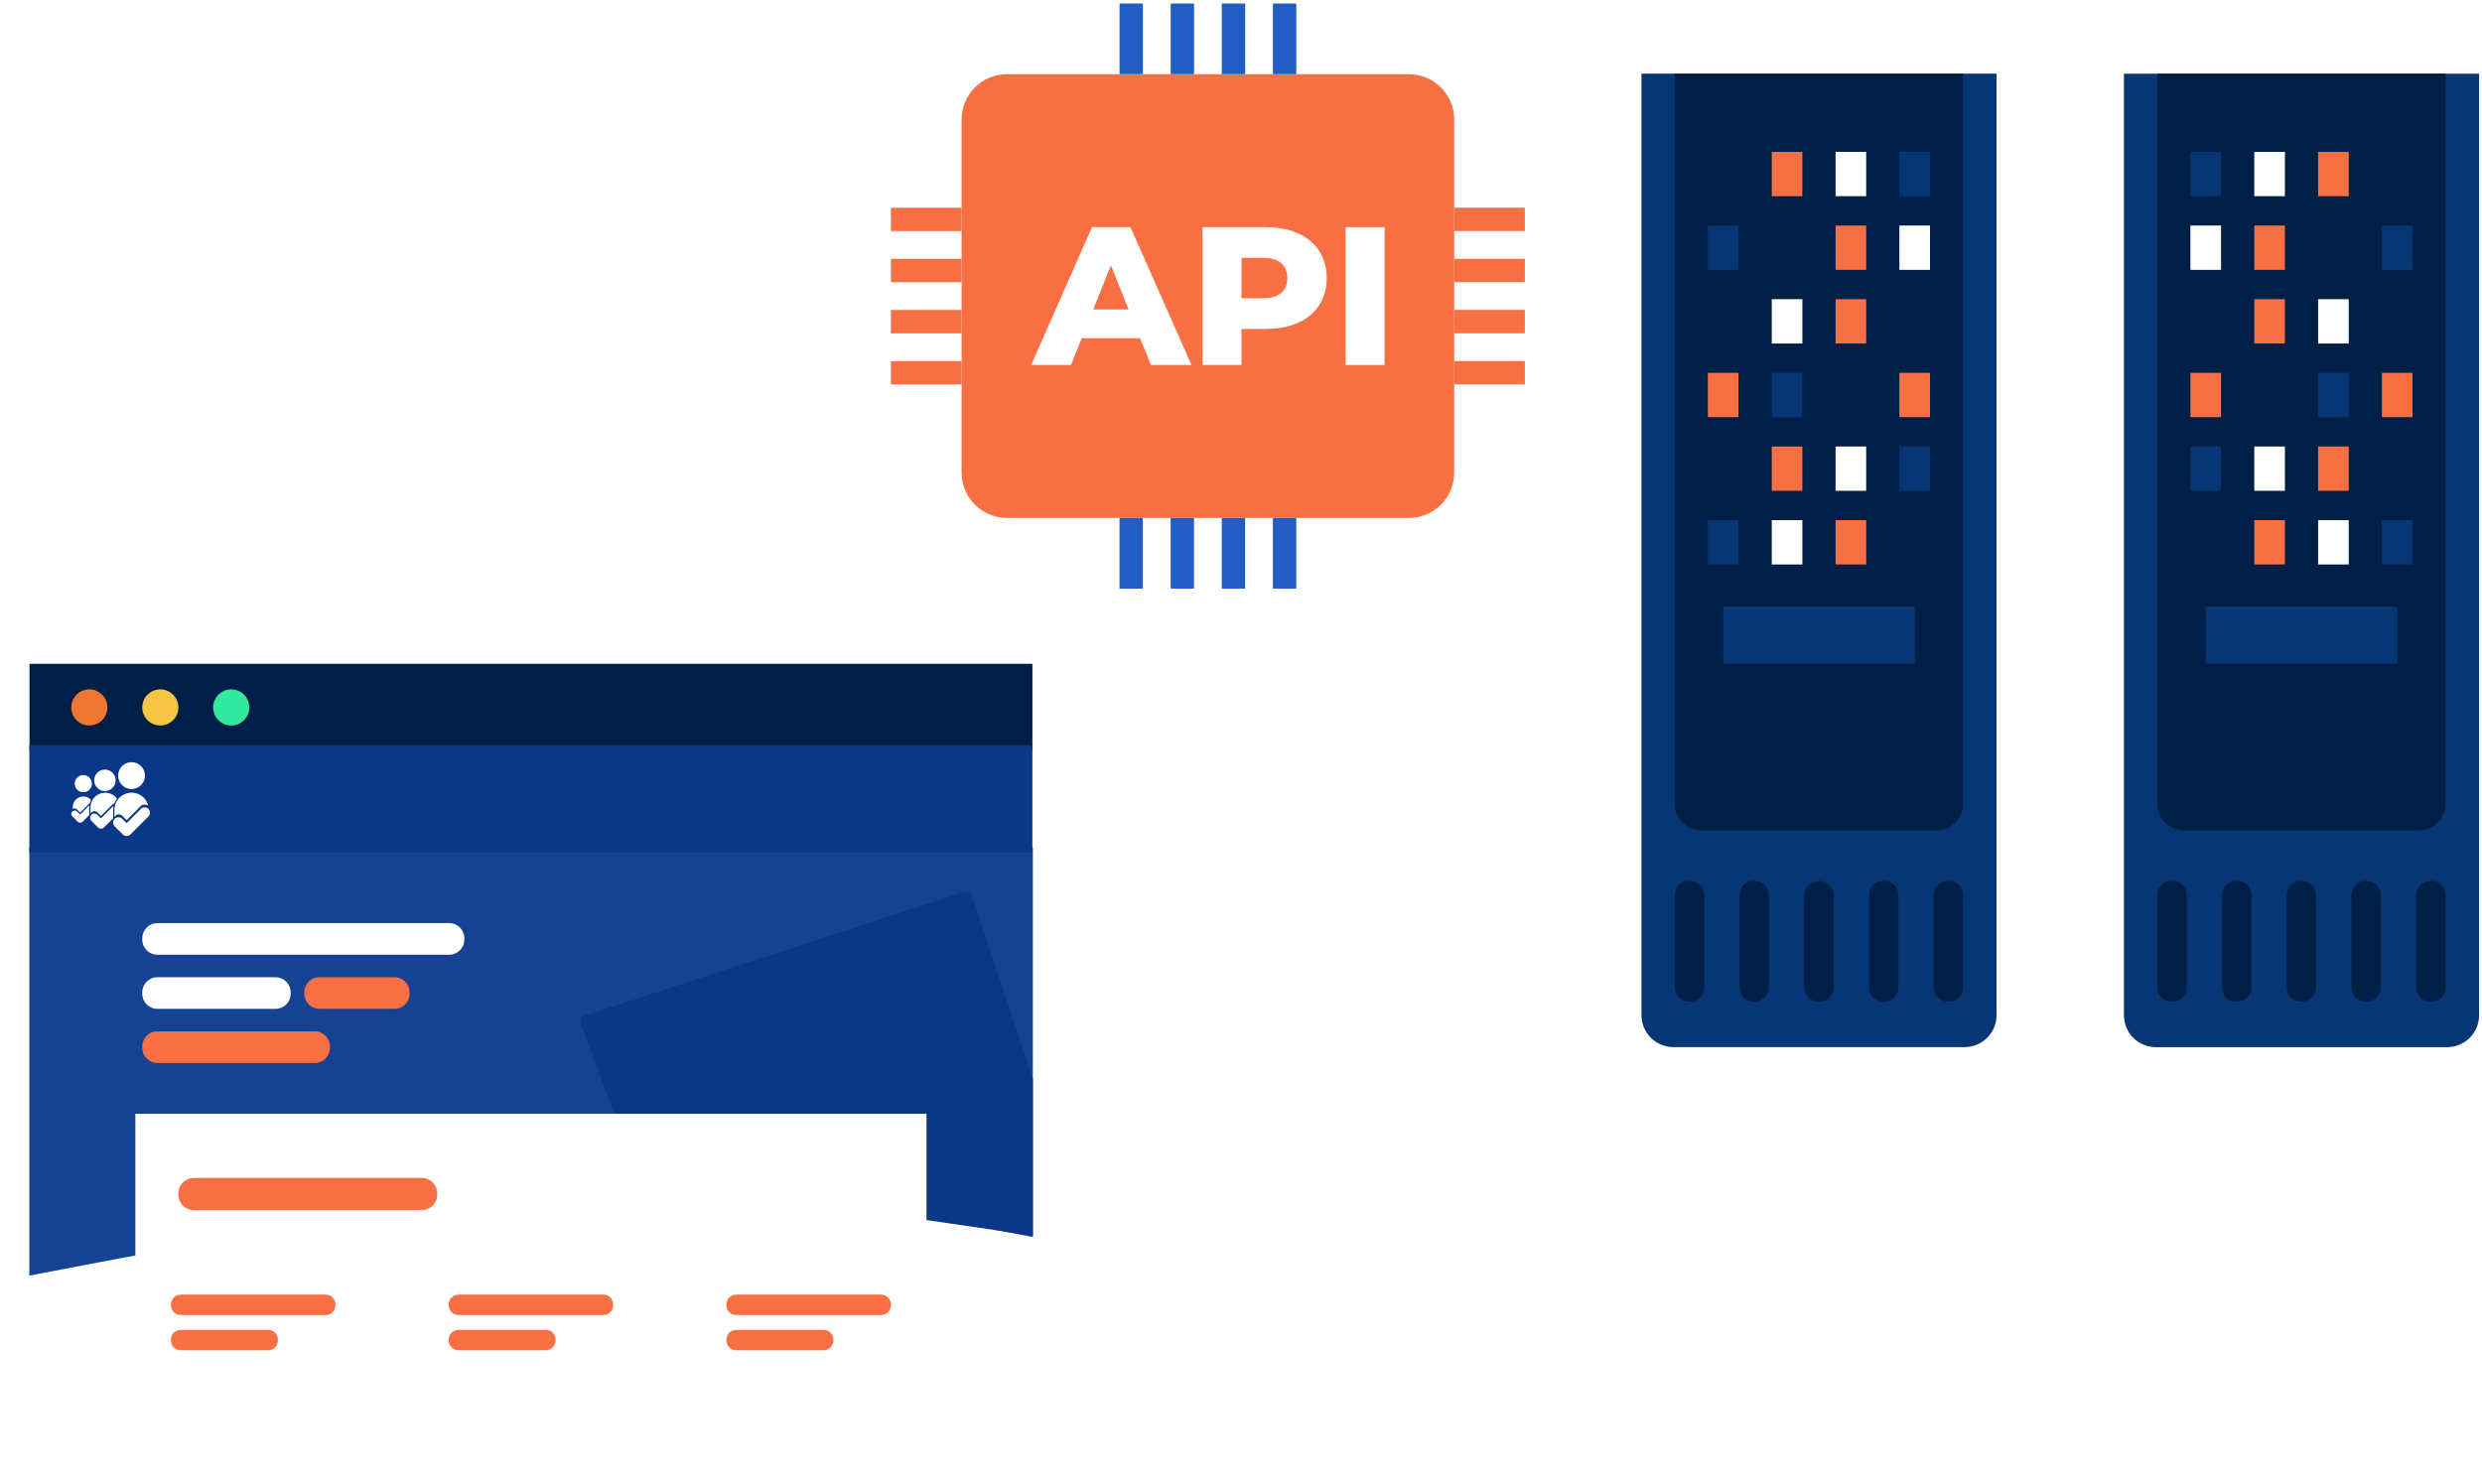
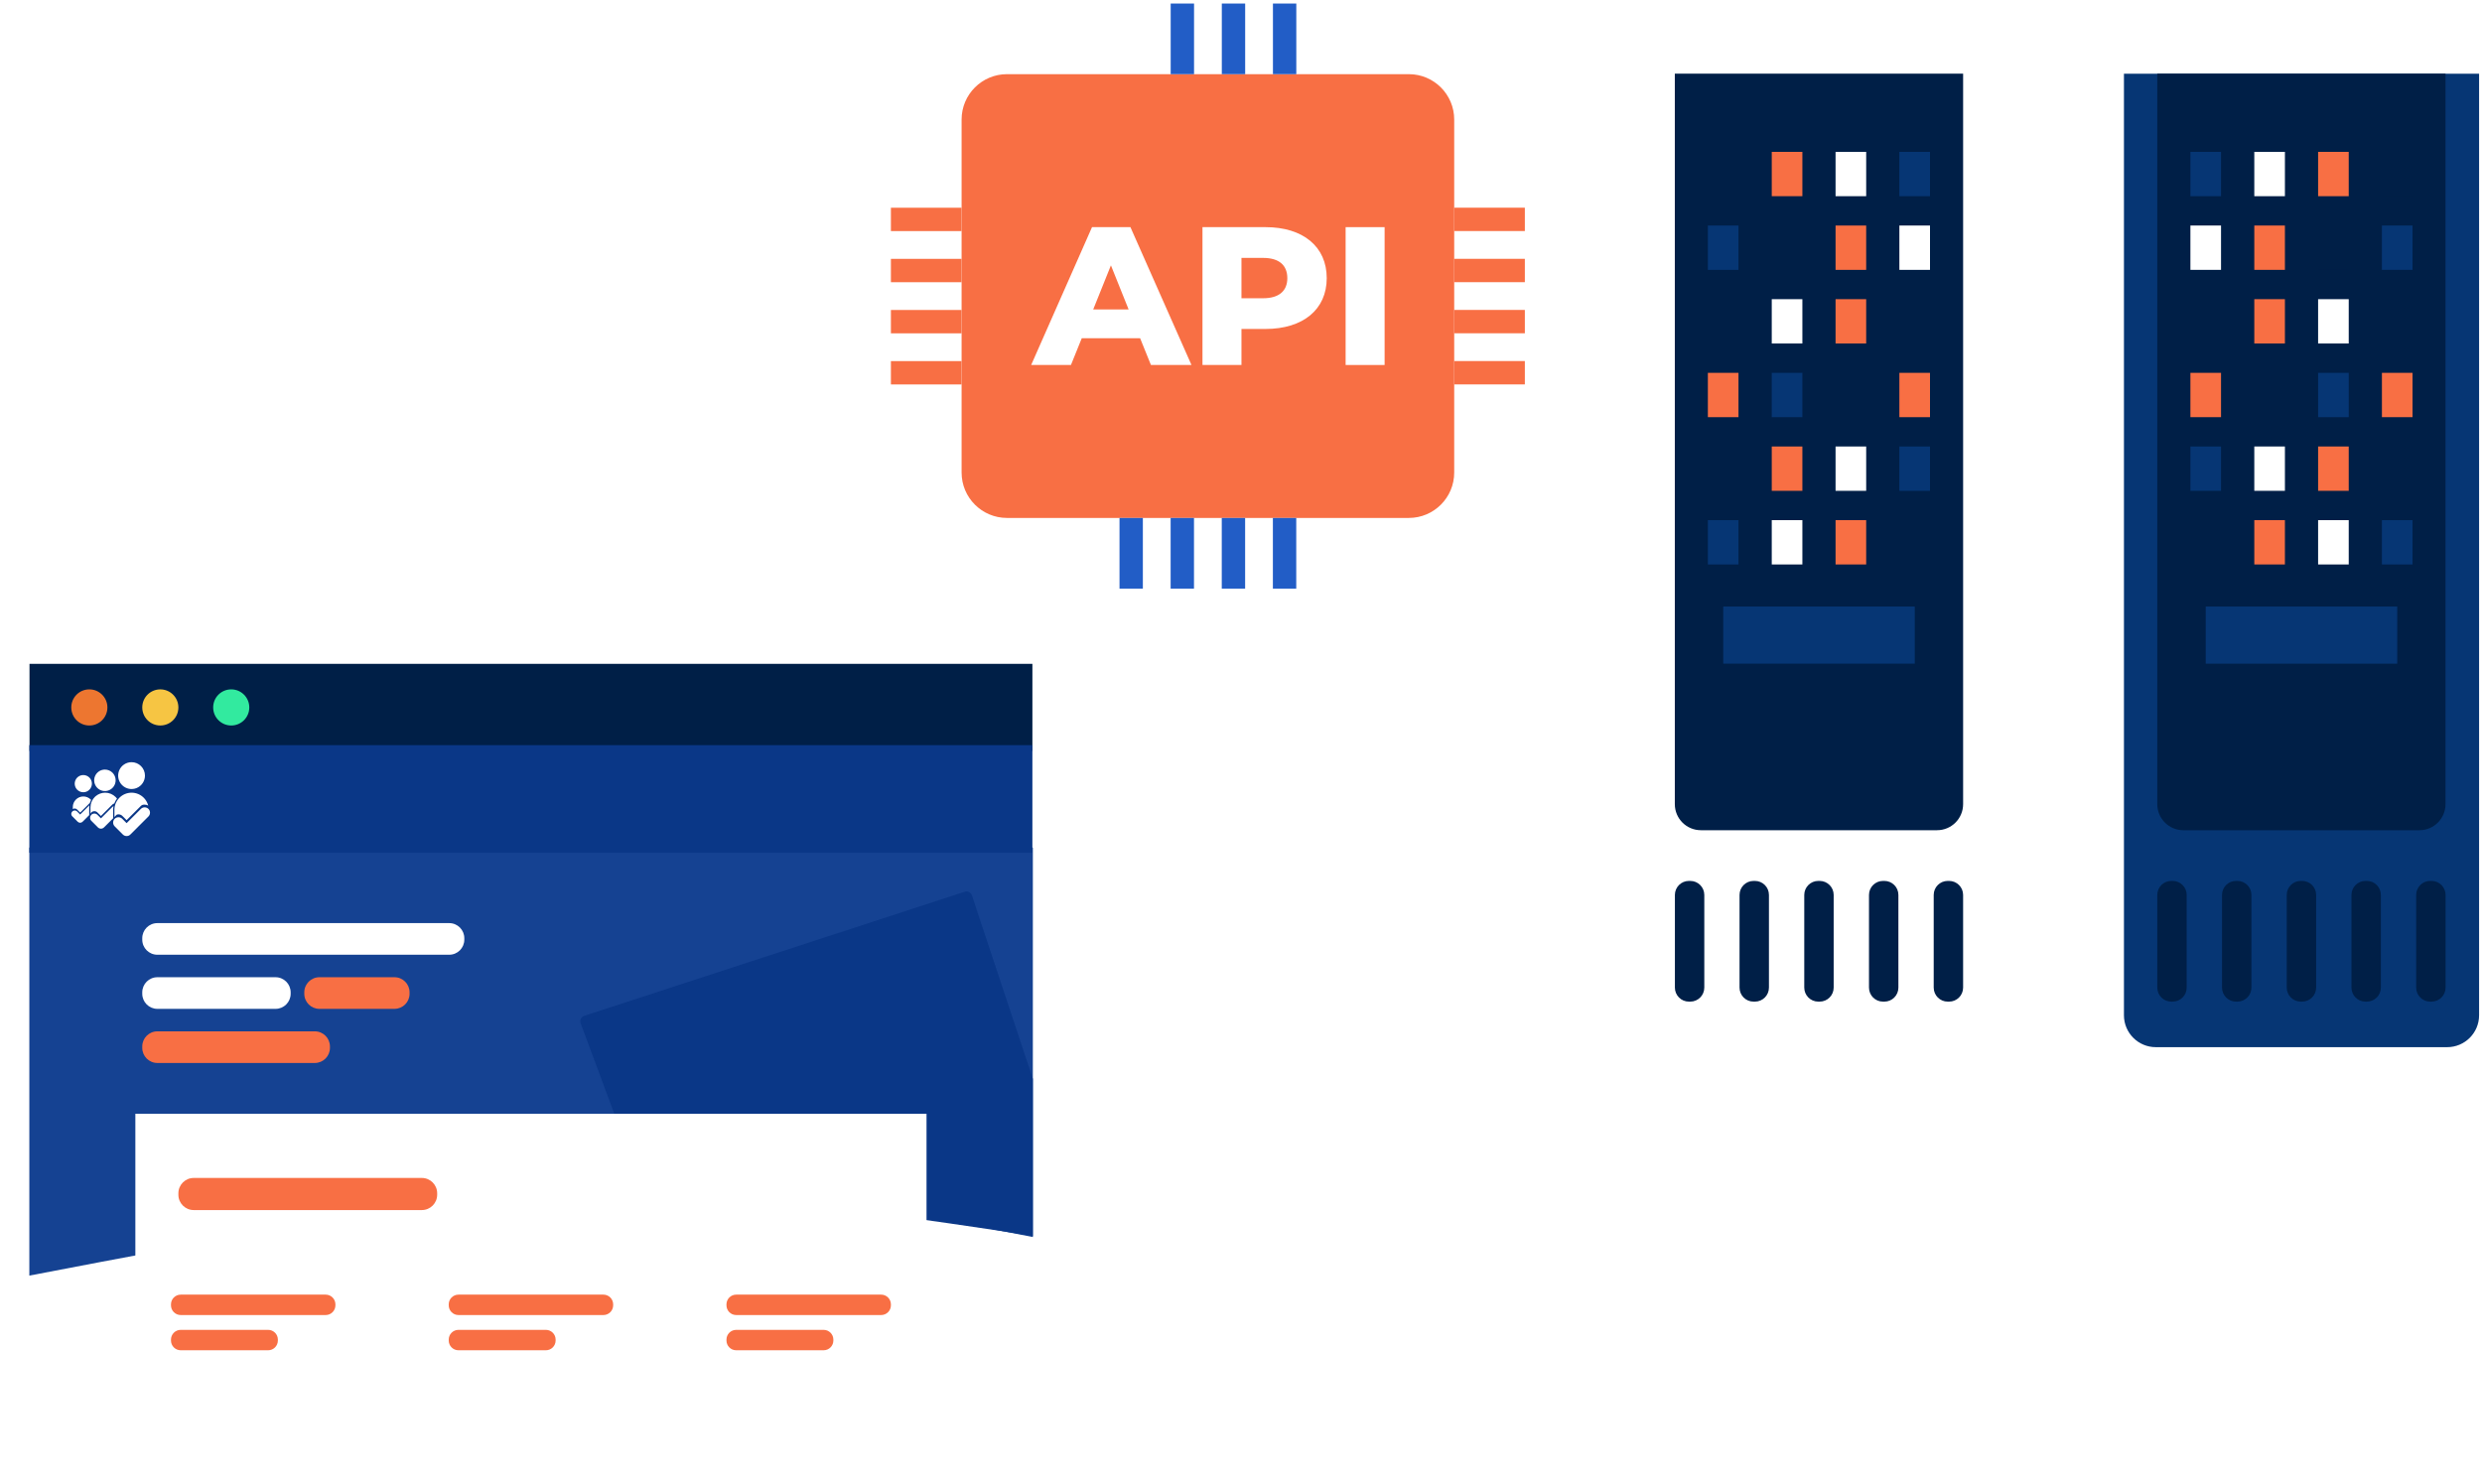
<svg xmlns="http://www.w3.org/2000/svg" width="413" height="247" viewBox="0 0 413 247" fill="none">
-   <path d="M273.125 12.26H332.221V168.952C332.221 171.89 329.837 174.261 326.911 174.261H278.447C275.509 174.261 273.138 171.878 273.138 168.952V12.26H273.125Z" fill="#063674" />
  <path d="M278.699 12.26H326.659V133.83C326.659 136.226 324.717 138.168 322.321 138.168H283.025C280.629 138.168 278.687 136.226 278.687 133.83V12.26H278.699Z" fill="#001F47" />
  <path d="M281.259 146.606H281.032C279.744 146.606 278.699 147.65 278.699 148.939V164.362C278.699 165.651 279.744 166.695 281.032 166.695H281.259C282.548 166.695 283.592 165.651 283.592 164.362V148.939C283.592 147.65 282.548 146.606 281.259 146.606Z" fill="#001F47" />
  <path d="M292.016 146.606H291.789C290.501 146.606 289.456 147.65 289.456 148.939V164.362C289.456 165.651 290.501 166.695 291.789 166.695H292.016C293.305 166.695 294.349 165.651 294.349 164.362V148.939C294.349 147.65 293.305 146.606 292.016 146.606Z" fill="#001F47" />
  <path d="M302.786 146.606H302.559C301.271 146.606 300.226 147.65 300.226 148.939V164.362C300.226 165.651 301.271 166.695 302.559 166.695H302.786C304.075 166.695 305.119 165.651 305.119 164.362V148.939C305.119 147.65 304.075 146.606 302.786 146.606Z" fill="#001F47" />
  <path d="M313.556 146.606H313.329C312.04 146.606 310.996 147.65 310.996 148.939V164.362C310.996 165.651 312.04 166.695 313.329 166.695H313.556C314.844 166.695 315.889 165.651 315.889 164.362V148.939C315.889 147.65 314.844 146.606 313.556 146.606Z" fill="#001F47" />
  <path d="M324.325 146.606H324.098C322.81 146.606 321.765 147.65 321.765 148.939V164.362C321.765 165.651 322.81 166.695 324.098 166.695H324.325C325.614 166.695 326.658 165.651 326.658 164.362V148.939C326.658 147.65 325.614 146.606 324.325 146.606Z" fill="#001F47" />
  <path d="M289.28 25.274H284.186V32.651H289.28V25.274Z" fill="#001F47" />
  <path d="M299.912 25.274H294.817V32.651H299.912V25.274Z" fill="#F86F44" />
  <path d="M310.529 25.274H305.434V32.651H310.529V25.274Z" fill="white" />
  <path d="M321.148 25.274H316.053V32.651H321.148V25.274Z" fill="#063674" />
  <path d="M289.28 37.533H284.186V44.911H289.28V37.533Z" fill="#063674" />
  <path d="M299.912 37.533H294.817V44.911H299.912V37.533Z" fill="#001F47" />
  <path d="M310.529 37.533H305.434V44.911H310.529V37.533Z" fill="#F86F44" />
  <path d="M321.148 37.533H316.053V44.911H321.148V37.533Z" fill="white" />
  <path d="M289.28 49.79H284.186V57.167H289.28V49.79Z" fill="#001F47" />
  <path d="M299.912 49.79H294.817V57.167H299.912V49.79Z" fill="white" />
  <path d="M310.529 49.79H305.434V57.167H310.529V49.79Z" fill="#F86F44" />
  <path d="M321.148 49.79H316.053V57.167H321.148V49.79Z" fill="#001F47" />
  <path d="M289.28 62.049H284.186V69.427H289.28V62.049Z" fill="#F86F44" />
  <path d="M299.912 62.049H294.817V69.427H299.912V62.049Z" fill="#063674" />
  <path d="M310.529 62.049H305.434V69.427H310.529V62.049Z" fill="#001F47" />
  <path d="M321.148 62.049H316.053V69.427H321.148V62.049Z" fill="#F86F44" />
  <path d="M289.28 74.307H284.186V81.685H289.28V74.307Z" fill="#001F47" />
  <path d="M299.912 74.307H294.817V81.685H299.912V74.307Z" fill="#F86F44" />
  <path d="M310.529 74.307H305.434V81.685H310.529V74.307Z" fill="white" />
  <path d="M321.148 74.307H316.053V81.685H321.148V74.307Z" fill="#063674" />
  <path d="M289.28 86.564H284.186V93.941H289.28V86.564Z" fill="#063674" />
  <path d="M299.912 86.564H294.817V93.941H299.912V86.564Z" fill="white" />
  <path d="M310.529 86.564H305.434V93.941H310.529V86.564Z" fill="#F86F44" />
  <path d="M321.148 86.564H316.053V93.941H321.148V86.564Z" fill="#001F47" />
  <path d="M318.614 100.94H286.746V110.449H318.614V100.94Z" fill="#063674" />
  <path d="M407.193 174.274H358.729C355.79 174.274 353.42 171.891 353.42 168.965V12.274H412.515V168.965C412.515 171.904 410.131 174.274 407.205 174.274H407.193Z" fill="#063674" />
  <path d="M402.601 138.169H363.305C360.909 138.169 358.967 136.227 358.967 133.831V12.261H406.927V133.831C406.927 136.227 404.985 138.169 402.589 138.169H402.601Z" fill="#001F47" />
  <path d="M404.379 166.694H404.606C405.895 166.694 406.939 165.65 406.939 164.361V148.938C406.939 147.65 405.895 146.605 404.606 146.605H404.379C403.091 146.605 402.046 147.65 402.046 148.938V164.361C402.046 165.65 403.091 166.694 404.379 166.694Z" fill="#001F47" />
  <path d="M393.611 166.694H393.838C395.127 166.694 396.171 165.65 396.171 164.361V148.938C396.171 147.65 395.127 146.605 393.838 146.605H393.611C392.323 146.605 391.278 147.65 391.278 148.938V164.361C391.278 165.65 392.323 166.694 393.611 166.694Z" fill="#001F47" />
  <path d="M382.841 166.694H383.068C384.357 166.694 385.401 165.65 385.401 164.361V148.938C385.401 147.65 384.357 146.605 383.068 146.605H382.841C381.553 146.605 380.508 147.65 380.508 148.938V164.361C380.508 165.65 381.553 166.694 382.841 166.694Z" fill="#001F47" />
  <path d="M372.072 166.694H372.299C373.587 166.694 374.632 165.65 374.632 164.361V148.938C374.632 147.65 373.587 146.605 372.299 146.605H372.072C370.783 146.605 369.739 147.65 369.739 148.938V164.361C369.739 165.65 370.783 166.694 372.072 166.694Z" fill="#001F47" />
  <path d="M361.301 166.694H361.528C362.816 166.694 363.861 165.65 363.861 164.361V148.938C363.861 147.65 362.816 146.605 361.528 146.605H361.301C360.012 146.605 358.968 147.65 358.968 148.938V164.361C358.968 165.65 360.012 166.694 361.301 166.694Z" fill="#001F47" />
  <path d="M396.347 32.652H401.442V25.274H396.347V32.652Z" fill="#001F47" />
  <path d="M385.729 32.652H390.824V25.274H385.729V32.652Z" fill="#F86F44" />
  <path d="M375.111 32.652H380.206V25.274H375.111V32.652Z" fill="white" />
  <path d="M364.48 32.652H369.575V25.274H364.48V32.652Z" fill="#063674" />
  <path d="M396.347 44.91H401.442V37.532H396.347V44.91Z" fill="#063674" />
  <path d="M385.729 44.91H390.824V37.532H385.729V44.91Z" fill="#001F47" />
  <path d="M375.111 44.91H380.206V37.532H375.111V44.91Z" fill="#F86F44" />
  <path d="M364.48 44.91H369.575V37.532H364.48V44.91Z" fill="white" />
  <path d="M396.347 57.167H401.442V49.79H396.347V57.167Z" fill="#001F47" />
  <path d="M385.729 57.167H390.824V49.79H385.729V57.167Z" fill="white" />
  <path d="M375.111 57.167H380.206V49.79H375.111V57.167Z" fill="#F86F44" />
  <path d="M364.48 57.167H369.575V49.79H364.48V57.167Z" fill="#001F47" />
  <path d="M396.347 69.426H401.442V62.048H396.347V69.426Z" fill="#F86F44" />
  <path d="M385.729 69.426H390.824V62.048H385.729V69.426Z" fill="#063674" />
  <path d="M375.111 69.426H380.206V62.048H375.111V69.426Z" fill="#001F47" />
  <path d="M364.48 69.426H369.575V62.048H364.48V69.426Z" fill="#F86F44" />
  <path d="M396.347 81.684H401.442V74.306H396.347V81.684Z" fill="#001F47" />
  <path d="M385.729 81.684H390.824V74.306H385.729V81.684Z" fill="#F86F44" />
  <path d="M375.111 81.684H380.206V74.306H375.111V81.684Z" fill="white" />
  <path d="M364.48 81.684H369.575V74.306H364.48V81.684Z" fill="#063674" />
  <path d="M396.347 93.941H401.442V86.564H396.347V93.941Z" fill="#063674" />
  <path d="M385.729 93.941H390.824V86.564H385.729V93.941Z" fill="white" />
  <path d="M375.111 93.941H380.206V86.564H375.111V93.941Z" fill="#F86F44" />
  <path d="M364.48 93.941H369.575V86.564H364.48V93.941Z" fill="#001F47" />
  <path d="M367.027 110.45H398.895V100.941H367.027V110.45Z" fill="#063674" />
  <path d="M234.425 12.342H167.561C163.39 12.342 160.008 15.723 160.008 19.894V78.645C160.008 82.816 163.39 86.197 167.561 86.197H234.425C238.596 86.197 241.977 82.816 241.977 78.645V19.894C241.977 15.723 238.596 12.342 234.425 12.342Z" fill="#F86F44" />
  <path d="M211.815 12.342H215.702V0.587H211.815V12.342Z" fill="#225DC6" />
  <path d="M203.307 12.342H207.193V0.587H203.307V12.342Z" fill="#225DC6" />
  <path d="M194.8 12.342H198.687V0.587H194.8V12.342Z" fill="#225DC6" />
-   <path d="M186.292 12.342H190.178V0.587H186.292V12.342Z" fill="#225DC6" />
  <path d="M190.17 86.205H186.284V97.96H190.17V86.205Z" fill="#225DC6" />
  <path d="M198.678 86.205H194.792V97.96H198.678V86.205Z" fill="#225DC6" />
  <path d="M207.186 86.205H203.299V97.96H207.186V86.205Z" fill="#225DC6" />
  <path d="M215.693 86.205H211.806V97.96H215.693V86.205Z" fill="#225DC6" />
  <path d="M160 38.458V34.571H148.245V38.458H160Z" fill="#F86F44" />
  <path d="M160 46.966V43.08H148.245V46.966H160Z" fill="#F86F44" />
  <path d="M160 55.475V51.588H148.245V55.475H160Z" fill="#F86F44" />
  <path d="M160 63.982V60.096H148.245V63.982H160Z" fill="#F86F44" />
  <path d="M241.978 60.088V63.975H253.732V60.088H241.978Z" fill="#F86F44" />
  <path d="M241.978 51.58V55.466H253.732V51.58H241.978Z" fill="#F86F44" />
  <path d="M241.978 43.073V46.96H253.732V43.073H241.978Z" fill="#F86F44" />
  <path d="M241.978 34.564V38.451H253.732V34.564H241.978Z" fill="#F86F44" />
  <path d="M189.705 56.287H180.004L178.203 60.743H171.583L181.71 37.802H188.101L198.26 60.743H191.514L189.713 56.287H189.705ZM187.801 51.5L184.854 44.161L181.908 51.5H187.809H187.801Z" fill="white" />
  <path d="M220.765 46.294C220.765 51.5 216.831 54.747 210.574 54.747H206.577V60.743H200.091V37.802H210.574C216.831 37.802 220.765 41.049 220.765 46.286V46.294ZM214.208 46.294C214.208 44.161 212.865 42.921 210.179 42.921H206.577V49.636H210.179C212.865 49.636 214.208 48.388 214.208 46.294Z" fill="white" />
  <path d="M223.909 37.802H230.395V60.743H223.909V37.802Z" fill="white" />
  <g filter="url(#filter0_d_2731_12375)">
    <path d="M4.909 110.237H171.789V224.862C171.789 233.579 164.714 240.654 155.997 240.654H20.701C11.984 240.654 4.909 233.579 4.909 224.862V110.237Z" fill="white" />
  </g>
  <path d="M171.789 110.48H4.909V124.975H171.789V110.48Z" fill="#001F47" />
  <path d="M17.872 117.733C17.872 116.081 16.53 114.728 14.867 114.728C13.203 114.728 11.861 116.07 11.861 117.733C11.861 119.397 13.203 120.739 14.867 120.739C16.53 120.739 17.872 119.397 17.872 117.733Z" fill="#ED7630" />
  <path d="M29.683 117.733C29.683 116.081 28.341 114.728 26.677 114.728C25.014 114.728 23.672 116.07 23.672 117.733C23.672 119.397 25.014 120.739 26.677 120.739C28.341 120.739 29.683 119.397 29.683 117.733Z" fill="#F6C543" />
  <path d="M41.482 117.733C41.482 116.081 40.141 114.728 38.477 114.728C36.814 114.728 35.472 116.07 35.472 117.733C35.472 119.397 36.814 120.739 38.477 120.739C40.141 120.739 41.482 119.397 41.482 117.733Z" fill="#32EA9F" />
  <path d="M171.865 141.063H4.881V212.292C70.57 199.696 107.134 192.861 171.865 205.875V141.063Z" fill="#154292" />
  <path d="M65.639 162.635H53.146C51.759 162.635 50.634 163.76 50.634 165.147V165.387C50.634 166.774 51.759 167.899 53.146 167.899L65.639 167.899C67.026 167.899 68.151 166.774 68.151 165.387V165.147C68.151 163.76 67.026 162.635 65.639 162.635Z" fill="#F86F44" />
  <path d="M45.854 162.635H26.184C24.797 162.635 23.672 163.76 23.672 165.147V165.387C23.672 166.774 24.797 167.899 26.184 167.899H45.854C47.241 167.899 48.365 166.774 48.365 165.387V165.147C48.365 163.76 47.241 162.635 45.854 162.635Z" fill="white" />
  <path d="M52.389 171.641H26.184C24.796 171.641 23.672 172.766 23.672 174.153V174.393C23.672 175.78 24.796 176.905 26.184 176.905L52.389 176.905C53.776 176.905 54.901 175.78 54.901 174.393V174.153C54.901 172.766 53.776 171.641 52.389 171.641Z" fill="#F86F44" />
  <path d="M74.75 153.628L26.184 153.628C24.796 153.628 23.672 154.753 23.672 156.14V156.38C23.672 157.768 24.796 158.892 26.184 158.892L74.75 158.892C76.137 158.892 77.261 157.768 77.261 156.38V156.14C77.261 154.753 76.137 153.628 74.75 153.628Z" fill="white" />
  <path d="M96.617 170.293C98.29 174.775 105.486 194.074 105.975 195.707C105.975 195.707 126.798 199.277 142.457 201.431C151.598 202.689 164.712 204.499 171.865 205.723V179.55L161.727 149.016C161.561 148.516 161.022 148.243 160.52 148.407L97.222 169.058C96.704 169.227 96.426 169.782 96.617 170.293Z" fill="#0A3787" />
  <path d="M171.788 124.011H4.881V141.921H171.788V124.011Z" fill="#0A3787" />
  <path d="M154.172 185.358H22.524V240.653H154.172V185.358Z" fill="white" />
  <path d="M70.194 196.04H32.234C30.825 196.04 29.683 197.182 29.683 198.59V198.834C29.683 200.243 30.825 201.385 32.234 201.385H70.194C71.603 201.385 72.745 200.243 72.745 198.834V198.59C72.745 197.182 71.603 196.04 70.194 196.04Z" fill="#F86F44" />
  <path d="M54.193 215.459H30.072C29.177 215.459 28.451 216.185 28.451 217.08V217.235C28.451 218.13 29.177 218.855 30.072 218.855H54.193C55.088 218.855 55.813 218.13 55.813 217.235V217.08C55.813 216.185 55.088 215.459 54.193 215.459Z" fill="#F86F44" />
  <path d="M44.616 221.321H30.072C29.177 221.321 28.451 222.046 28.451 222.942V223.097C28.451 223.992 29.177 224.717 30.072 224.717H44.616C45.511 224.717 46.237 223.992 46.237 223.097V222.942C46.237 222.046 45.511 221.321 44.616 221.321Z" fill="#F86F44" />
  <path d="M100.409 215.459H76.288C75.393 215.459 74.667 216.185 74.667 217.08V217.235C74.667 218.13 75.393 218.855 76.288 218.855H100.409C101.304 218.855 102.029 218.13 102.029 217.235V217.08C102.029 216.185 101.304 215.459 100.409 215.459Z" fill="#F86F44" />
  <path d="M90.832 221.321H76.288C75.393 221.321 74.667 222.046 74.667 222.942V223.097C74.667 223.992 75.393 224.717 76.288 224.717H90.832C91.727 224.717 92.453 223.992 92.453 223.097V222.942C92.453 222.046 91.727 221.321 90.832 221.321Z" fill="#F86F44" />
  <path d="M146.624 215.459H122.504C121.608 215.459 120.883 216.185 120.883 217.08V217.235C120.883 218.13 121.608 218.855 122.504 218.855H146.624C147.52 218.855 148.245 218.13 148.245 217.235V217.08C148.245 216.185 147.52 215.459 146.624 215.459Z" fill="#F86F44" />
  <path d="M137.048 221.321H122.504C121.608 221.321 120.883 222.046 120.883 222.942V223.097C120.883 223.992 121.608 224.717 122.504 224.717H137.048C137.943 224.717 138.669 223.992 138.669 223.097V222.942C138.669 222.046 137.943 221.321 137.048 221.321Z" fill="#F86F44" />
  <path d="M24.121 129.08C24.121 129.522 23.99 129.954 23.745 130.321C23.5 130.689 23.151 130.975 22.744 131.144C22.336 131.313 21.887 131.357 21.455 131.271C21.022 131.185 20.624 130.972 20.312 130.66C20 130.347 19.788 129.949 19.702 129.516C19.616 129.083 19.66 128.633 19.829 128.225C19.997 127.817 20.283 127.468 20.65 127.223C21.017 126.977 21.448 126.846 21.89 126.846C22.482 126.846 23.049 127.082 23.467 127.5C23.886 127.919 24.121 128.488 24.121 129.08Z" fill="white" />
  <path d="M24.558 133.752C24.601 133.864 24.637 133.978 24.666 134.094C24.5 133.953 24.268 133.913 24.073 133.913C23.863 133.913 23.653 133.913 23.441 134.125L21.067 136.498L20.343 135.772C20.174 135.612 19.951 135.525 19.719 135.528C19.616 135.529 19.515 135.548 19.42 135.583L19.041 135.963V135.856L19.04 134.879V134.875C19.028 134.492 19.092 134.11 19.23 133.752C19.238 133.732 19.246 133.712 19.254 133.692L19.257 133.686C19.344 133.474 19.457 133.274 19.592 133.09C19.669 132.986 19.752 132.887 19.843 132.793C20.109 132.518 20.428 132.299 20.78 132.149C21.133 131.999 21.512 131.922 21.894 131.922C22.277 131.922 22.656 131.999 23.008 132.149C23.36 132.299 23.68 132.518 23.946 132.793C24.212 133.068 24.42 133.395 24.558 133.752Z" fill="white" />
  <path d="M24.07 134.36C24.306 134.36 24.533 134.454 24.7 134.62V134.619C24.783 134.702 24.848 134.8 24.893 134.908C24.937 135.016 24.96 135.132 24.96 135.249C24.96 135.365 24.937 135.481 24.893 135.589C24.848 135.697 24.783 135.795 24.7 135.878L21.704 138.872L21.697 138.88C21.614 138.962 21.517 139.028 21.409 139.073C21.301 139.117 21.185 139.14 21.069 139.14C20.952 139.14 20.836 139.117 20.728 139.073C20.62 139.028 20.522 138.962 20.44 138.88L19.084 137.525C19.001 137.442 18.936 137.344 18.891 137.236C18.847 137.128 18.824 137.012 18.824 136.895C18.824 136.778 18.847 136.663 18.892 136.555C18.937 136.447 19.003 136.349 19.085 136.266C19.168 136.184 19.266 136.118 19.374 136.073C19.482 136.029 19.598 136.006 19.714 136.006C19.831 136.006 19.947 136.03 20.054 136.074C20.162 136.119 20.26 136.185 20.343 136.268L21.067 136.992L23.441 134.62C23.608 134.454 23.835 134.36 24.07 134.36Z" fill="white" />
  <path d="M15.771 132.641C15.578 132.835 15.42 133.057 15.303 133.299C15.262 133.382 15.226 133.468 15.195 133.555C15.156 133.664 15.125 133.776 15.102 133.891C15.07 134.049 15.054 134.212 15.054 134.376V135.421C15.085 135.35 15.127 135.285 15.179 135.228C15.187 135.22 15.194 135.212 15.202 135.205C15.22 135.186 15.239 135.169 15.259 135.153L15.264 135.15C15.313 135.111 15.367 135.079 15.425 135.054C15.429 135.052 15.432 135.051 15.436 135.049C15.442 135.047 15.447 135.045 15.452 135.043C15.455 135.042 15.458 135.04 15.462 135.039C15.537 135.012 15.615 134.998 15.695 134.997L15.704 134.996L15.713 134.997C15.808 134.998 15.901 135.018 15.988 135.055C16.075 135.093 16.153 135.148 16.219 135.217L16.799 135.797L18.697 133.899C18.788 133.809 18.899 133.745 19.021 133.714C19.025 133.701 19.03 133.689 19.034 133.677C19.141 133.4 19.287 133.141 19.467 132.907C19.398 132.814 19.321 132.725 19.237 132.641C18.778 132.181 18.154 131.922 17.504 131.922C16.936 131.922 16.387 132.12 15.951 132.478C15.889 132.529 15.829 132.584 15.771 132.641Z" fill="white" />
  <path d="M19.241 129.863C19.241 130.217 19.137 130.562 18.94 130.856C18.744 131.15 18.465 131.379 18.139 131.514C17.812 131.65 17.453 131.685 17.107 131.616C16.761 131.546 16.442 131.376 16.193 131.126C15.944 130.875 15.774 130.556 15.705 130.21C15.637 129.863 15.673 129.503 15.808 129.177C15.944 128.85 16.173 128.571 16.467 128.375C16.761 128.179 17.107 128.075 17.46 128.076C17.694 128.076 17.926 128.122 18.143 128.212C18.359 128.301 18.556 128.433 18.722 128.599C18.888 128.765 19.019 128.962 19.109 129.179C19.198 129.396 19.245 129.628 19.245 129.863H19.241Z" fill="white" />
  <path d="M18.831 134.882V136.173L17.308 137.696C17.303 137.698 17.303 137.702 17.303 137.702C17.169 137.835 16.988 137.91 16.8 137.91C16.611 137.91 16.43 137.835 16.296 137.702L15.211 136.619C15.143 136.554 15.089 136.475 15.051 136.388C15.014 136.301 14.994 136.207 14.993 136.112C14.992 136.018 15.01 135.923 15.046 135.836C15.082 135.748 15.135 135.668 15.202 135.601C15.269 135.534 15.349 135.481 15.436 135.446C15.524 135.41 15.618 135.392 15.713 135.393C15.808 135.394 15.901 135.414 15.988 135.452C16.075 135.49 16.153 135.545 16.219 135.613L16.799 136.193L18.697 134.295C18.755 134.237 18.821 134.191 18.893 134.157C18.844 134.394 18.823 134.638 18.831 134.882Z" fill="white" />
  <path d="M14.844 135.485V135.656L13.743 136.757L13.739 136.761C13.632 136.867 13.487 136.927 13.336 136.927C13.186 136.927 13.041 136.867 12.934 136.761L12.069 135.895C12.007 135.844 11.957 135.781 11.922 135.709C11.886 135.638 11.866 135.56 11.862 135.48C11.858 135.401 11.871 135.321 11.9 135.247C11.929 135.172 11.973 135.105 12.029 135.048C12.085 134.992 12.153 134.948 12.227 134.919C12.302 134.891 12.381 134.878 12.46 134.882C12.54 134.885 12.618 134.906 12.689 134.942C12.76 134.977 12.824 135.027 12.874 135.089L13.338 135.554L14.857 134.035C14.86 134.031 14.864 134.028 14.867 134.025C14.852 134.141 14.844 134.258 14.844 134.376V135.485Z" fill="white" />
  <path d="M15.049 131.213C15.206 130.978 15.29 130.701 15.29 130.418H15.293C15.293 130.23 15.256 130.044 15.185 129.871C15.113 129.697 15.008 129.54 14.875 129.407C14.742 129.274 14.585 129.169 14.412 129.097C14.239 129.025 14.053 128.988 13.865 128.988C13.583 128.988 13.306 129.071 13.071 129.228C12.836 129.385 12.652 129.608 12.544 129.869C12.435 130.13 12.406 130.418 12.461 130.695C12.516 130.973 12.651 131.228 12.851 131.428C13.05 131.628 13.305 131.765 13.582 131.82C13.859 131.876 14.146 131.848 14.408 131.74C14.669 131.631 14.892 131.448 15.049 131.213Z" fill="white" />
-   <path d="M14.857 133.717C14.884 133.69 14.914 133.666 14.946 133.645C14.998 133.463 15.069 133.287 15.159 133.12C15.142 133.101 15.124 133.083 15.106 133.065C14.778 132.736 14.332 132.551 13.868 132.551C13.404 132.551 12.959 132.736 12.63 133.065C12.302 133.393 12.117 133.839 12.117 134.305V134.648C12.151 134.626 12.187 134.608 12.224 134.594C12.299 134.565 12.38 134.553 12.46 134.558C12.54 134.562 12.619 134.584 12.69 134.621C12.761 134.658 12.824 134.71 12.874 134.772L13.338 135.236L14.857 133.717Z" fill="white" />
+   <path d="M14.857 133.717C14.884 133.69 14.914 133.666 14.946 133.645C14.998 133.463 15.069 133.287 15.159 133.12C15.142 133.101 15.124 133.083 15.106 133.065C14.778 132.736 14.332 132.551 13.868 132.551C13.404 132.551 12.959 132.736 12.63 133.065C12.302 133.393 12.117 133.839 12.117 134.305V134.648C12.151 134.626 12.187 134.608 12.224 134.594C12.299 134.565 12.38 134.553 12.46 134.558C12.54 134.562 12.619 134.584 12.69 134.621C12.761 134.658 12.824 134.71 12.874 134.772L13.338 135.236L14.857 133.717" fill="white" />
  <defs>
    <filter id="filter0_d_2731_12375" x="0.909" y="106.237" width="176.88" height="140.417" filterUnits="userSpaceOnUse" color-interpolation-filters="sRGB">
      <feFlood flood-opacity="0" result="BackgroundImageFix" />
      <feColorMatrix in="SourceAlpha" type="matrix" values="0 0 0 0 0 0 0 0 0 0 0 0 0 0 0 0 0 0 127 0" result="hardAlpha" />
      <feOffset dx="1" dy="1" />
      <feGaussianBlur stdDeviation="2.5" />
      <feComposite in2="hardAlpha" operator="out" />
      <feColorMatrix type="matrix" values="0 0 0 0 0 0 0 0 0 0 0 0 0 0 0 0 0 0 0.15 0" />
      <feBlend mode="normal" in2="BackgroundImageFix" result="effect1_dropShadow_2731_12375" />
      <feBlend mode="normal" in="SourceGraphic" in2="effect1_dropShadow_2731_12375" result="shape" />
    </filter>
  </defs>
</svg>